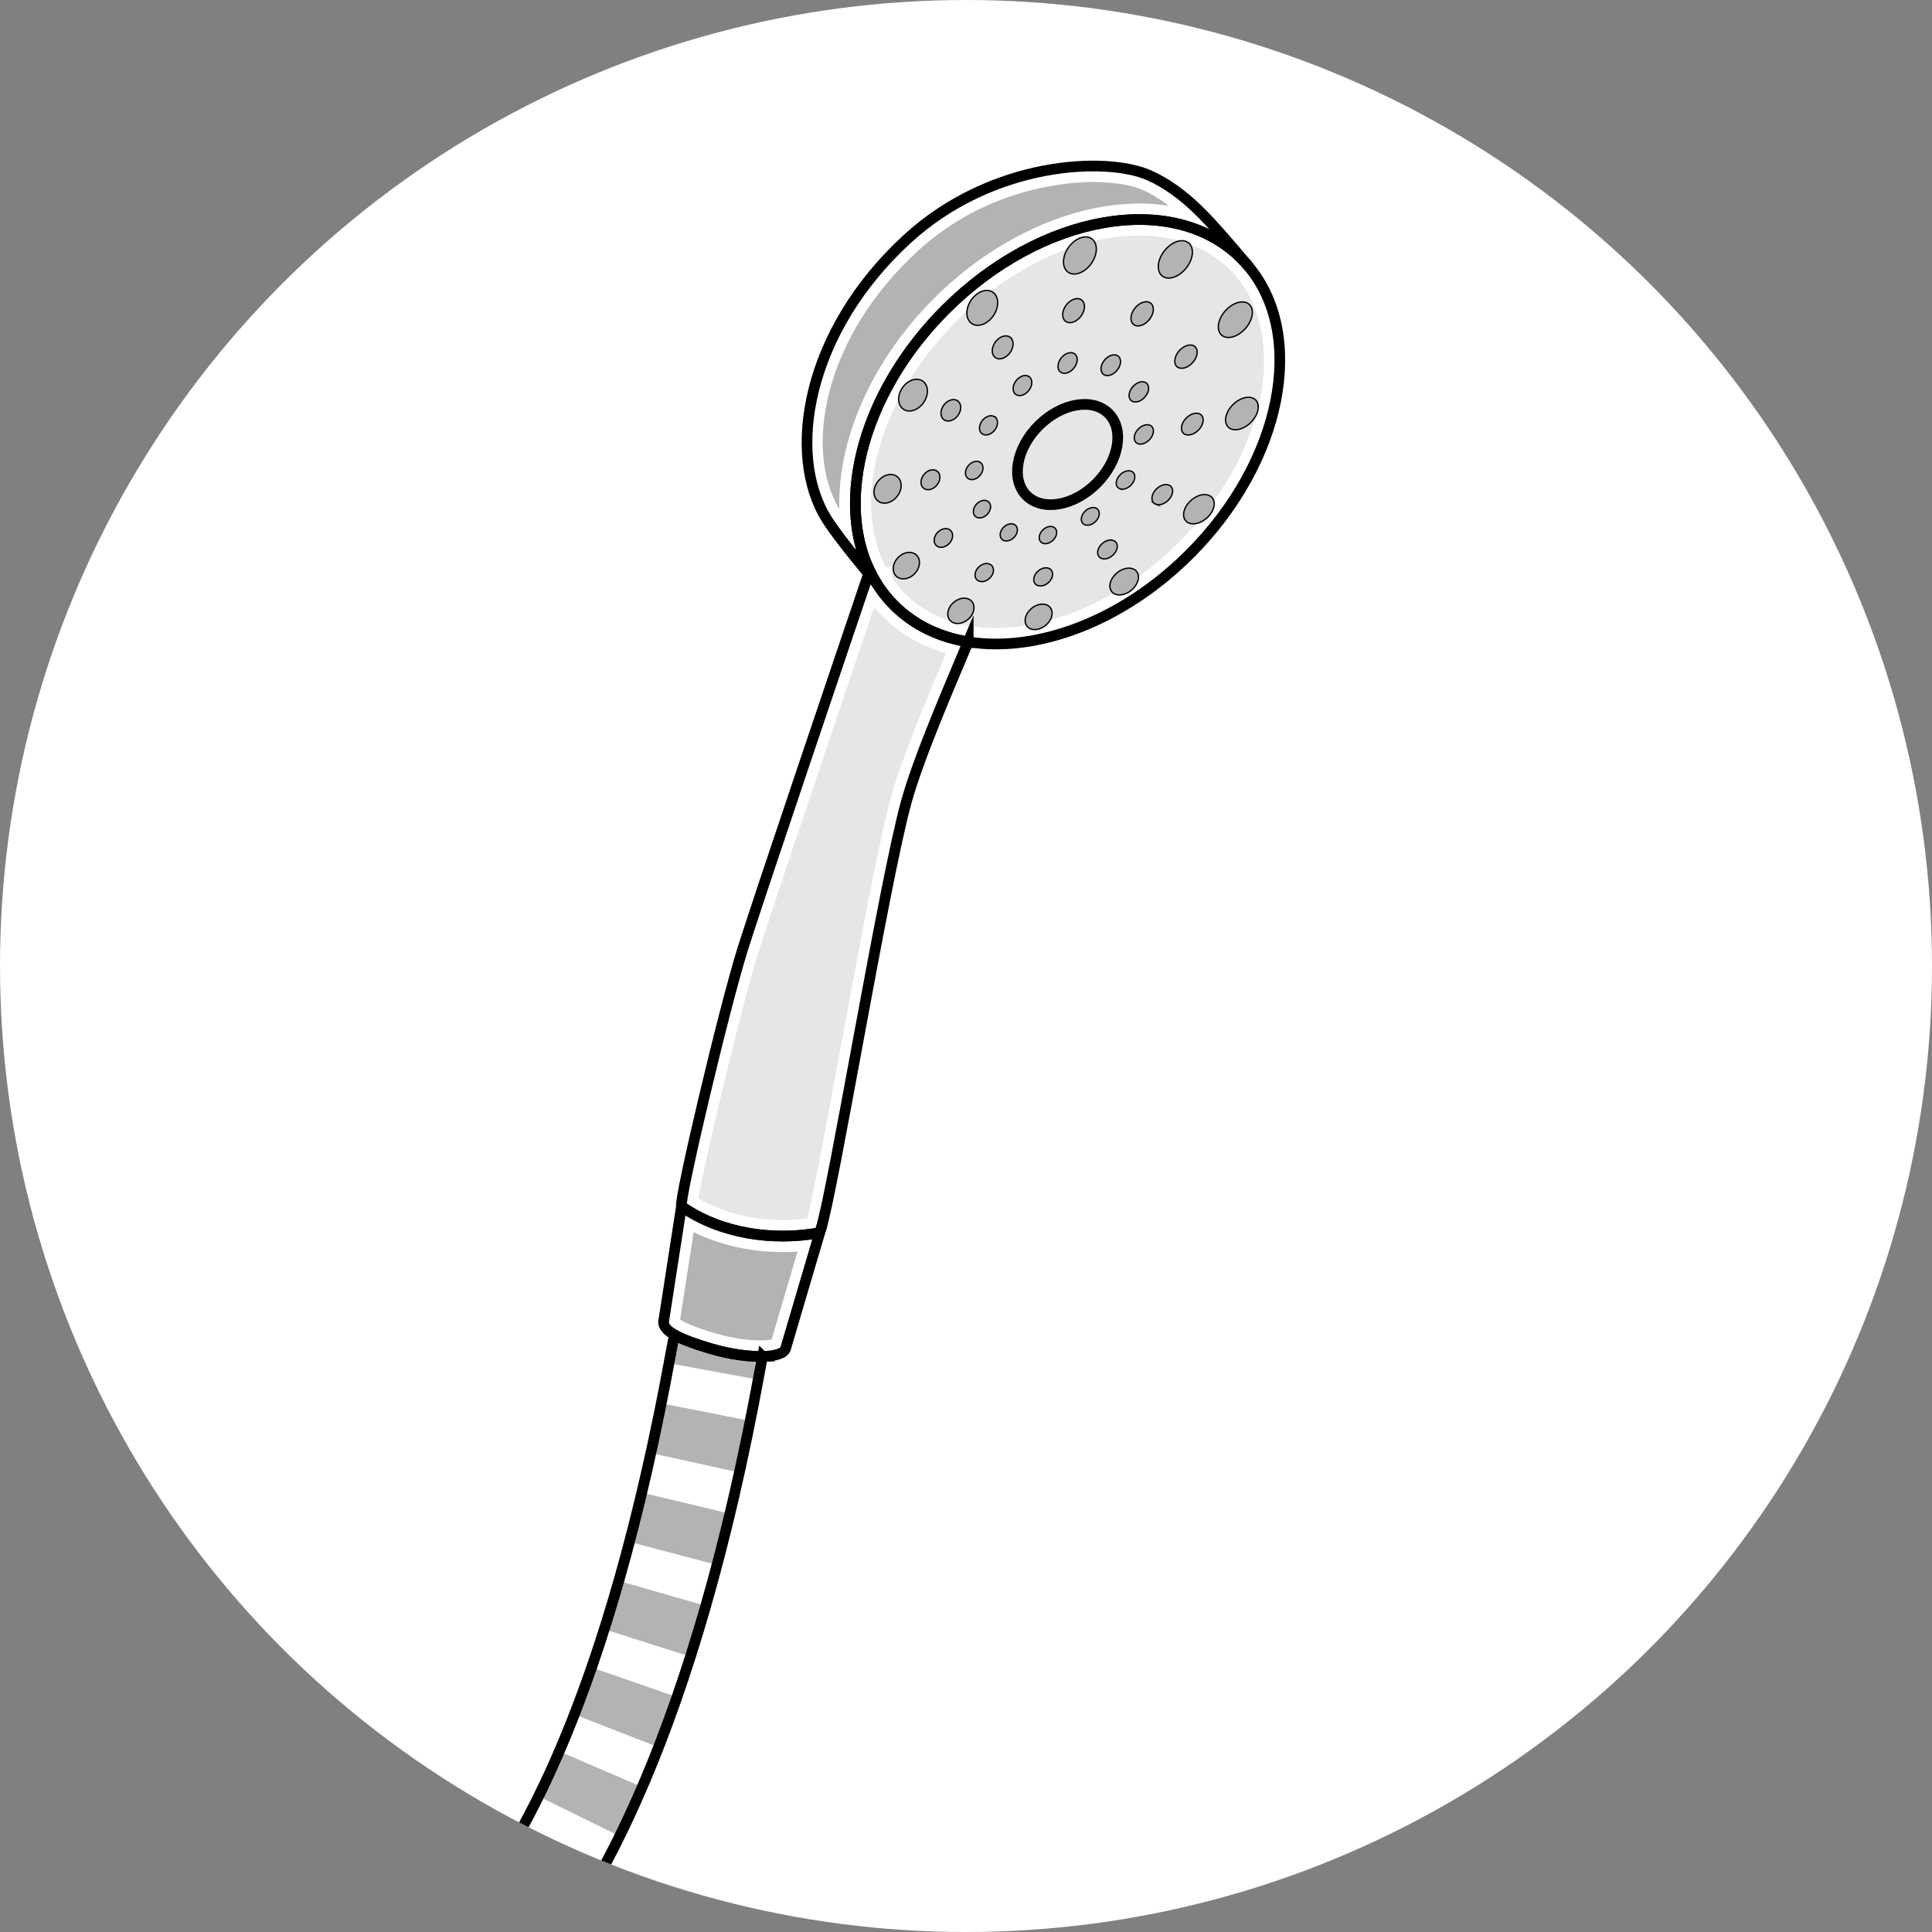
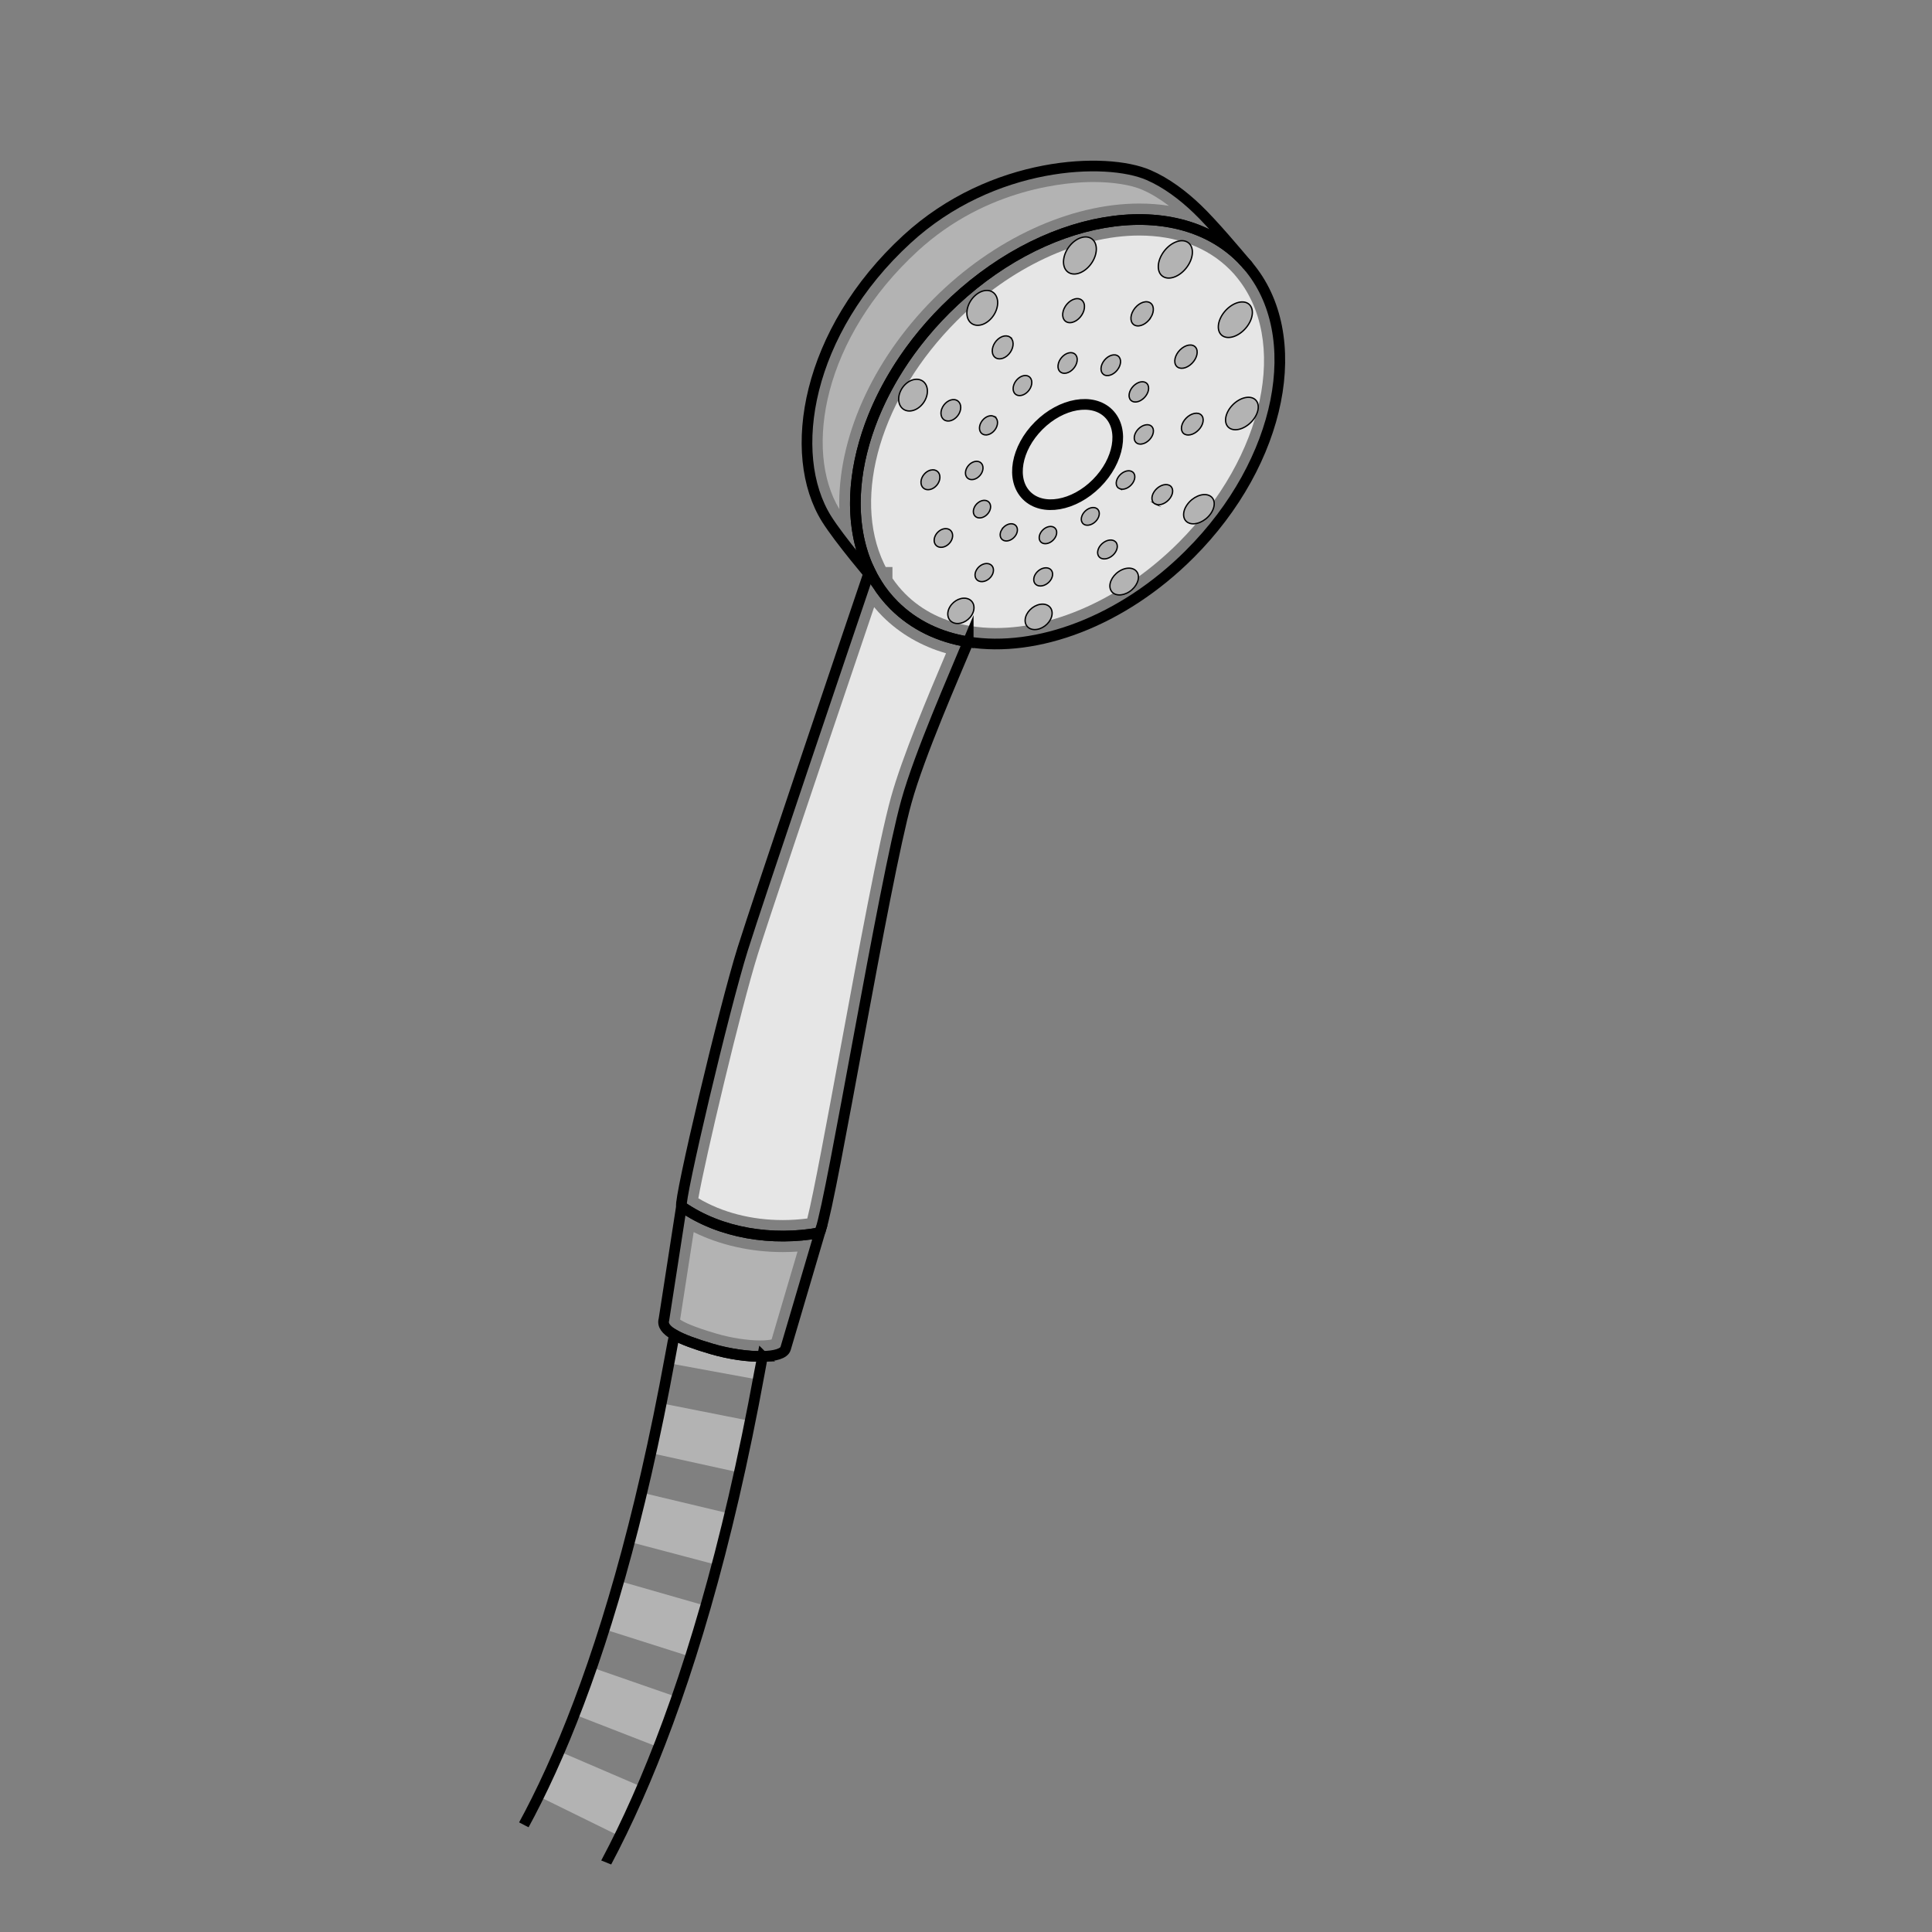
<svg xmlns="http://www.w3.org/2000/svg" id="Calque_1" data-name="Calque 1" viewBox="0 0 362.348 362.348">
  <rect x="0" y="0" width="362.348" height="362.348" fill="#808080" stroke="none" />
  <defs>
    <clipPath id="clippath">
      <circle cx="181.174" cy="181.174" r="181.174" style="fill: #fff;" />
    </clipPath>
  </defs>
-   <circle cx="181.174" cy="181.174" r="181.174" style="fill: #fff;" />
  <g style="clip-path: url(#clippath);">
    <g>
      <path d="M142.196,258.75l-16.721-3.07.288-1.576c.409-2.242.582-3.179.755-3.865l16.488,4.137.013-.053c-.075.331-.308,1.603-.531,2.833l-.292,1.595Z" style="fill: #b3b3b3;" />
      <path d="M107.127,360.523l-14.195-9.354c1.582-2.4,3.155-5.011,4.678-7.757l14.869,8.242c-1.731,3.124-3.532,6.107-5.352,8.868ZM116.268,344.394l-15.258-7.496c1.314-2.676,2.617-5.513,3.872-8.433l15.619,6.713c-1.368,3.183-2.793,6.283-4.233,9.216ZM123.555,327.709l-15.844-6.164c1.104-2.836,2.194-5.804,3.242-8.82l16.059,5.576c-1.115,3.213-2.278,6.379-3.457,9.408ZM129.532,310.719l-16.201-5.15c.938-2.948,1.858-5.998,2.737-9.065l16.342,4.684c-.923,3.223-1.892,6.43-2.878,9.532ZM134.52,293.521l-16.436-4.34c.792-3,1.57-6.104,2.314-9.224l16.537,3.943c-.776,3.253-1.589,6.489-2.416,9.62ZM138.702,276.178l-16.604-3.648c.669-3.044,1.324-6.187,1.949-9.339l16.676,3.303c-.647,3.268-1.327,6.526-2.021,9.685Z" style="fill: #b3b3b3;" />
      <path d="M98.777,371.594l-12.805-11.182c.956-1.095,1.915-2.264,2.853-3.476l13.447,10.4c-1.143,1.477-2.318,2.909-3.495,4.257Z" style="fill: #b3b3b3;" />
    </g>
    <path d="M223.148,103.899c-12.67,12.67-28.74,18.55-41.56,16.48-5.37-.86-10.16-3.12-13.9-6.85-1.28-1.28-2.38-2.67-3.31-4.18,0,0,0-.01-.01-.01-.47-.75-.89-1.52-1.27-2.32-6.46-13.5-1.05-33.69,14.21-48.95,17.98-17.98,42.81-22.29,55.47-9.63.31.31.6.62.89.94.24.28.37.44.37.44,11.07,13.01,6.45,36.74-10.89,54.08Z" style="fill: none; stroke: #000; stroke-miterlimit: 10; stroke-width: 2px;" />
    <path d="M186.797,117.785c-1.625,0-3.217-.124-4.73-.369-4.928-.788-9.051-2.811-12.261-6.012-.905-.906-1.721-1.893-2.428-2.938v-2.117l-1.267-.004c-.104-.2-.205-.404-.304-.613-6.084-12.715-.481-31.439,13.621-45.542,10.029-10.028,22.833-16.016,34.25-16.016,6.929,0,12.8,2.208,16.978,6.386.278.277.534.553.791.835.143.17.258.311.269.323,10.165,11.947,5.453,33.917-10.689,50.06-10.023,10.023-22.819,16.008-34.229,16.008Z" style="fill: #e6e6e6;" />
    <path d="M233.668,49.379c-.29-.32-.58-.63-.89-.94-12.66-12.66-37.49-8.35-55.47,9.63-16.16,16.16-21.27,37.86-12.94,51.27-.76-.89-6.91-8.14-9.33-12-7.63-12.18-3.8-35.14,15.06-52.47,16.02-14.72,37.38-15.47,45.3-12.04,3.36,1.45,6.49,3.83,9.13,6.36,2.9,2.75,7.78,8.56,9.14,10.19Z" style="fill: none; stroke: #000; stroke-miterlimit: 10; stroke-width: 2px;" />
    <path d="M157.416,95.48c-6.678-11.085-3.037-32.094,14.712-48.402,13.07-12.01,28.484-12.943,32.897-12.943,3.71,0,7.057.527,9.18,1.447,1.622.7,3.32,1.721,5.025,3.013-1.784-.279-3.637-.42-5.552-.42-12.973,0-27.362,6.645-38.492,17.773-11.821,11.82-18.138,26.615-17.771,39.532Z" style="fill: #b3b3b3;" />
    <path d="M233.668,49.379c.24.28.37.44.37.44" style="fill: none; stroke: #000; stroke-miterlimit: 10; stroke-width: 2px;" />
    <path d="M164.368,109.339c.01,0,.01.01.01.01.05.05.07.08.07.08" style="fill: none; stroke: #000; stroke-miterlimit: 10; stroke-width: 2px;" />
    <ellipse cx="200.229" cy="85.249" rx="10.877" ry="7.66" transform="translate(-1.634 166.552) rotate(-45)" style="fill: none; stroke: #000; stroke-miterlimit: 10; stroke-width: 2px;" />
    <g>
      <g id="_Répétition_radiale_" data-name="&amp;lt;Répétition radiale&amp;gt;">
        <g>
          <path d="M187.873,99.335c.514-.849,1.527-1.307,2.261-1.019.733.288.903,1.21.383,2.056-.518.841-1.524,1.289-2.25,1.004-.727-.285-.904-1.197-.394-2.041Z" style="fill: #b3b3b3; stroke: #000; stroke-miterlimit: 10; stroke-width: .25px;" />
          <path d="M183.165,106.842c.54-.893,1.622-1.37,2.413-1.062.791.308.986,1.282.439,2.171-.544.883-1.618,1.349-2.401,1.045-.784-.304-.987-1.267-.451-2.154Z" style="fill: #b3b3b3; stroke: #000; stroke-miterlimit: 10; stroke-width: .25px;" />
          <path d="M178.164,113.796c.751-1.248,2.286-1.911,3.421-1.472,1.135.439,1.427,1.807.66,3.046-.761,1.229-2.279,1.87-3.397,1.439-1.12-.431-1.429-1.776-.684-3.013Z" style="fill: #b3b3b3; stroke: #000; stroke-miterlimit: 10; stroke-width: .25px;" />
        </g>
      </g>
      <g id="_Répétition_radiale_-2" data-name="&amp;lt;Répétition radiale&amp;gt;">
        <g>
          <path d="M183.466,94.256c.81-.609,1.782-.545,2.168.144.384.687.037,1.73-.771,2.33-.805.597-1.766.532-2.152-.145-.387-.68-.051-1.722.755-2.328Z" style="fill: #b3b3b3; stroke: #000; stroke-miterlimit: 10; stroke-width: .25px;" />
          <path d="M176.149,99.581c.858-.646,1.907-.574,2.337.162.428.734.077,1.844-.78,2.48-.853.633-1.888.559-2.318-.164-.431-.726-.092-1.835.762-2.478Z" style="fill: #b3b3b3; stroke: #000; stroke-miterlimit: 10; stroke-width: .25px;" />
-           <path d="M168.824,104.222c1.209-.913,2.711-.805,3.345.241.631,1.042.156,2.61-1.05,3.502-1.198.886-2.674.776-3.307-.245-.637-1.026-.188-2.591,1.012-3.498Z" style="fill: #b3b3b3; stroke: #000; stroke-miterlimit: 10; stroke-width: .25px;" />
        </g>
      </g>
      <g id="_Répétition_radiale_-3" data-name="&amp;lt;Répétition radiale&amp;gt;">
        <g>
          <path d="M182.835,86.555c.912-.196,1.595.406,1.524,1.34-.071.929-.863,1.833-1.767,2.024-.902.19-1.581-.402-1.518-1.326.063-.928.851-1.842,1.761-2.038Z" style="fill: #b3b3b3; stroke: #000; stroke-miterlimit: 10; stroke-width: .25px;" />
          <path d="M174.592,88.152c.987-.212,1.743.443,1.687,1.459-.055,1.01-.893,1.992-1.87,2.197-.974.205-1.725-.439-1.68-1.442.046-1.009.879-2.002,1.863-2.213Z" style="fill: #b3b3b3; stroke: #000; stroke-miterlimit: 10; stroke-width: .25px;" />
-           <path d="M166.532,89.044c1.418-.306,2.53.644,2.478,2.111-.051,1.456-1.228,2.865-2.625,3.158-1.392.291-2.493-.634-2.462-2.077.03-1.454,1.197-2.888,2.609-3.193Z" style="fill: #b3b3b3; stroke: #000; stroke-miterlimit: 10; stroke-width: .25px;" />
        </g>
      </g>
      <g id="_Répétition_radiale_-4" data-name="&amp;lt;Répétition radiale&amp;gt;">
        <g>
          <path d="M186.358,78.059c.773.309.962,1.332.425,2.28-.534.942-1.586,1.455-2.351,1.15-.766-.305-.963-1.316-.436-2.263.53-.952,1.589-1.477,2.363-1.167Z" style="fill: #b3b3b3; stroke: #000; stroke-miterlimit: 10; stroke-width: .25px;" />
          <path d="M179.359,75.041c.858.343,1.087,1.484.514,2.542-.569,1.051-1.716,1.625-2.565,1.286-.85-.338-1.088-1.464-.528-2.521.564-1.063,1.72-1.651,2.579-1.308Z" style="fill: #b3b3b3; stroke: #000; stroke-miterlimit: 10; stroke-width: .25px;" />
          <path d="M172.687,71.277c1.266.507,1.627,2.197.816,3.763-.804,1.551-2.46,2.397-3.706,1.901-1.247-.496-1.628-2.154-.844-3.717.792-1.577,2.467-2.455,3.734-1.948Z" style="fill: #b3b3b3; stroke: #000; stroke-miterlimit: 10; stroke-width: .25px;" />
        </g>
      </g>
      <g id="_Répétition_radiale_-5" data-name="&amp;lt;Répétition radiale&amp;gt;">
        <g>
          <path d="M193.363,71.047c.398.774.001,1.967-.882,2.664-.878.693-1.91.636-2.31-.127-.401-.766-.017-1.957.863-2.662.884-.708,1.929-.652,2.328.125Z" style="fill: #b3b3b3; stroke: #000; stroke-miterlimit: 10; stroke-width: .25px;" />
          <path d="M189.828,63.698c.453.883.021,2.248-.959,3.048-.974.796-2.128.736-2.584-.133-.457-.872-.041-2.235.936-3.045.982-.814,2.152-.756,2.607.13Z" style="fill: #b3b3b3; stroke: #000; stroke-miterlimit: 10; stroke-width: .25px;" />
          <path d="M186.84,55.534c.683,1.338.056,3.41-1.387,4.625-1.431,1.206-3.138,1.123-3.826-.184-.692-1.314-.1-3.38,1.336-4.618,1.448-1.247,3.19-1.169,3.877.176Z" style="fill: #b3b3b3; stroke: #000; stroke-miterlimit: 10; stroke-width: .25px;" />
        </g>
      </g>
      <g id="_Répétition_radiale_-6" data-name="&amp;lt;Répétition radiale&amp;gt;">
        <g>
          <path d="M202.019,67.67c-.124,1.046-1.025,2.075-2.01,2.302-.983.227-1.686-.428-1.572-1.467.115-1.045,1.011-2.085,2.005-2.319.996-.234,1.703.432,1.578,1.484Z" style="fill: #b3b3b3; stroke: #000; stroke-miterlimit: 10; stroke-width: .25px;" />
          <path d="M203.38,57.777c-.145,1.215-1.169,2.414-2.286,2.685-1.113.27-1.908-.484-1.776-1.69.132-1.213,1.151-2.428,2.278-2.707,1.13-.28,1.929.489,1.784,1.712Z" style="fill: #b3b3b3; stroke: #000; stroke-miterlimit: 10; stroke-width: .25px;" />
          <path d="M205.589,47.158c-.228,1.873-1.774,3.725-3.449,4.149-1.668.423-2.857-.724-2.659-2.576.2-1.869,1.734-3.756,3.433-4.2,1.705-.446,2.905.736,2.676,2.627Z" style="fill: #b3b3b3; stroke: #000; stroke-miterlimit: 10; stroke-width: .25px;" />
        </g>
      </g>
      <g id="_Répétition_radiale_-7" data-name="&amp;lt;Répétition radiale&amp;gt;">
        <g>
          <path d="M209.767,69.095c-.627,1.019-1.776,1.579-2.57,1.257-.794-.322-.94-1.409-.321-2.432.623-1.029,1.781-1.603,2.583-1.276.802.327.937,1.427.307,2.451Z" style="fill: #b3b3b3; stroke: #000; stroke-miterlimit: 10; stroke-width: .25px;" />
          <path d="M215.837,59.547c-.732,1.188-2.049,1.846-2.948,1.478-.899-.369-1.047-1.629-.325-2.823.726-1.202,2.057-1.879,2.966-1.504.909.374,1.044,1.653.307,2.849Z" style="fill: #b3b3b3; stroke: #000; stroke-miterlimit: 10; stroke-width: .25px;" />
          <path d="M222.876,49.704c-1.135,1.835-3.137,2.857-4.483,2.3-1.347-.558-1.546-2.495-.434-4.344,1.124-1.868,3.155-2.932,4.525-2.361,1.369.571,1.539,2.55.392,4.404Z" style="fill: #b3b3b3; stroke: #000; stroke-miterlimit: 10; stroke-width: .25px;" />
        </g>
      </g>
      <g id="_Répétition_radiale_-8" data-name="&amp;lt;Répétition radiale&amp;gt;">
        <g>
          <path d="M214.248,74.91c-.941.699-1.996.64-2.363-.13-.368-.773.094-1.974,1.037-2.684.948-.713,2.017-.656,2.382.128.364.781-.111,1.984-1.057,2.686Z" style="fill: #b3b3b3; stroke: #000; stroke-miterlimit: 10; stroke-width: .25px;" />
          <path d="M223.138,68.509c-1.085.805-2.282.743-2.679-.138-.399-.885.155-2.266,1.245-3.086,1.095-.824,2.309-.765,2.704.135.393.896-.178,2.279-1.269,3.089Z" style="fill: #b3b3b3; stroke: #000; stroke-miterlimit: 10; stroke-width: .25px;" />
          <path d="M232.69,62.428c-1.659,1.227-3.452,1.14-4.021-.193-.572-1.34.304-3.447,1.972-4.707,1.682-1.27,3.514-1.188,4.077.186.559,1.366-.355,3.477-2.028,4.714Z" style="fill: #b3b3b3; stroke: #000; stroke-miterlimit: 10; stroke-width: .25px;" />
        </g>
      </g>
      <g id="_Répétition_radiale_-9" data-name="&amp;lt;Répétition radiale&amp;gt;">
        <g>
          <path d="M214.243,83.26c-.976.205-1.645-.418-1.496-1.397.15-.984,1.07-1.957,2.056-2.168.989-.212,1.661.422,1.501,1.412-.159.985-1.083,1.947-2.061,2.153Z" style="fill: #b3b3b3; stroke: #000; stroke-miterlimit: 10; stroke-width: .25px;" />
          <path d="M223.251,81.544c-1.101.231-1.836-.466-1.643-1.564.194-1.104,1.252-2.197,2.366-2.436,1.117-.24,1.856.471,1.649,1.583-.205,1.105-1.268,2.185-2.372,2.417Z" style="fill: #b3b3b3; stroke: #000; stroke-miterlimit: 10; stroke-width: .25px;" />
          <path d="M232.302,80.532c-1.642.343-2.71-.688-2.39-2.316.323-1.642,1.936-3.275,3.607-3.635,1.677-.362,2.754.699,2.402,2.358-.349,1.645-1.971,3.248-3.619,3.593Z" style="fill: #b3b3b3; stroke: #000; stroke-miterlimit: 10; stroke-width: .25px;" />
        </g>
      </g>
      <g id="_Répétition_radiale_-10" data-name="&amp;lt;Répétition radiale&amp;gt;">
        <g>
          <path d="M210.008,91.673c-.752-.3-.883-1.275-.288-2.184.598-.914,1.701-1.412,2.46-1.109.759.303.881,1.29.275,2.2-.602.905-1.696,1.392-2.448,1.092Z" style="fill: #b3b3b3; stroke: #000; stroke-miterlimit: 10; stroke-width: .25px;" />
          <path d="M216.756,94.573c-.826-.329-.951-1.395-.275-2.387.68-.998,1.911-1.541,2.745-1.208.834.333.948,1.413.259,2.406-.684.987-1.904,1.516-2.73,1.188Z" style="fill: #b3b3b3; stroke: #000; stroke-miterlimit: 10; stroke-width: .25px;" />
          <path d="M223,98.103c-1.199-.477-1.358-2.018-.345-3.453,1.022-1.448,2.846-2.236,4.064-1.749,1.217.487,1.351,2.057.311,3.494-1.031,1.425-2.831,2.184-4.03,1.707Z" style="fill: #b3b3b3; stroke: #000; stroke-miterlimit: 10; stroke-width: .25px;" />
        </g>
      </g>
      <g id="_Répétition_radiale_-11" data-name="&amp;lt;Répétition radiale&amp;gt;">
        <g>
          <path d="M202.927,97.95c-.359-.685.045-1.734.906-2.344.865-.613,1.859-.547,2.215.147.355.692-.06,1.742-.923,2.346-.859.601-1.841.534-2.199-.149Z" style="fill: #b3b3b3; stroke: #000; stroke-miterlimit: 10; stroke-width: .25px;" />
          <path d="M205.996,104.224c-.385-.734.065-1.854,1.009-2.502.949-.652,2.033-.577,2.415.168.381.742-.083,1.863-1.029,2.504-.942.638-2.012.562-2.395-.169Z" style="fill: #b3b3b3; stroke: #000; stroke-miterlimit: 10; stroke-width: .25px;" />
          <path d="M208.353,110.724c-.548-1.041.111-2.626,1.484-3.542,1.382-.923,2.952-.81,3.494.252.54,1.057-.148,2.645-1.525,3.546-1.367.894-2.908.779-3.453-.256Z" style="fill: #b3b3b3; stroke: #000; stroke-miterlimit: 10; stroke-width: .25px;" />
        </g>
      </g>
      <g id="_Répétition_radiale_-12" data-name="&amp;lt;Répétition radiale&amp;gt;">
        <g>
          <path d="M194.909,100.676c.096-.877.907-1.734,1.812-1.911.907-.177,1.559.397,1.454,1.279-.104.877-.918,1.726-1.817,1.898-.897.172-1.545-.393-1.449-1.265Z" style="fill: #b3b3b3; stroke: #000; stroke-miterlimit: 10; stroke-width: .25px;" />
          <path d="M193.886,108.53c.101-.925.973-1.825,1.949-2.007.978-.182,1.683.428,1.572,1.359-.11.926-.986,1.816-1.955,1.992-.966.176-1.667-.424-1.566-1.344Z" style="fill: #b3b3b3; stroke: #000; stroke-miterlimit: 10; stroke-width: .25px;" />
          <path d="M192.276,116.148c.138-1.295,1.381-2.552,2.779-2.801,1.403-.249,2.414.615,2.255,1.921-.158,1.296-1.409,2.533-2.791,2.771-1.378.237-2.38-.607-2.243-1.891Z" style="fill: #b3b3b3; stroke: #000; stroke-miterlimit: 10; stroke-width: .25px;" />
        </g>
      </g>
    </g>
    <path d="M181.59,120.379c-2.62,6.3-9.14,21.1-11.6,29.97-4.19,15.09-13.91,74.13-16.1,80.35l-.03.1c-.09.23-.16.37-.22.42-8.67,1.56-18.46.19-25.83-4.96-.52-1.14,7.96-37.04,11.48-48.26,2.99-9.52,19.03-56.87,23.81-70.98.38.8.8,1.57,1.27,2.32.01,0,.01.01.01.01.93,1.51,2.03,2.9,3.31,4.18,3.74,3.73,8.53,5.99,13.9,6.85Z" style="fill: none; stroke: #000; stroke-miterlimit: 10; stroke-width: 2px;" />
    <path d="M146.802,228.826c-5.846,0-11.396-1.443-15.829-4.091,1.215-7.006,7.938-35.514,11.178-45.839,1.898-6.046,9.227-27.911,21.794-65.024.511.615,1.053,1.208,1.622,1.777,3.226,3.218,7.276,5.556,11.863,6.873-.052.121-.104.243-.155.366-3.212,7.582-8.065,19.04-10.178,26.658-2.283,8.23-6.153,29.148-9.568,47.603-2.348,12.689-4.972,26.875-6.12,31.38-1.522.197-3.065.297-4.606.297Z" style="fill: #e6e6e6;" />
    <g>
      <path d="M153.86,230.799l-6.52,22.11c-.28.95-1.97,1.43-4.34,1.48-2.66.07-6.17-.42-9.52-1.4-3.11-.91-5.46-1.77-6.99-2.64-1.58-.91-2.27-1.84-1.97-2.86l3.29-21.23c7.37,5.15,17.16,6.52,25.83,4.96.06-.05.13-.19.22-.42Z" style="fill: none; stroke: #000; stroke-miterlimit: 10; stroke-width: 2px;" />
      <path d="M142.556,251.4c-2.401,0-5.478-.482-8.23-1.29-4.466-1.312-6.145-2.183-6.77-2.623l2.543-16.404c4.924,2.434,10.705,3.744,16.705,3.744h.001c.923,0,1.847-.03,2.768-.092l-4.862,16.484c-.389.085-1.066.181-2.154.181Z" style="fill: #b3b3b3;" />
      <line x1="153.86" y1="230.799" x2="153.89" y2="230.699" style="fill: none; stroke: #000; stroke-miterlimit: 10; stroke-width: 2px;" />
    </g>
    <path d="M143,254.389c-.09.43-.3,1.64-.52,2.82-12.27,67.22-30.54,99.31-43.7,114.38l-12.81-11.18c11.76-13.47,28.21-42.84,39.78-106.25.4-2.16.57-3.13.74-3.81,1.53.87,3.88,1.73,6.99,2.64,3.35.98,6.86,1.47,9.52,1.4Z" style="fill: none; stroke: #000; stroke-miterlimit: 10; stroke-width: 2px;" />
  </g>
</svg>